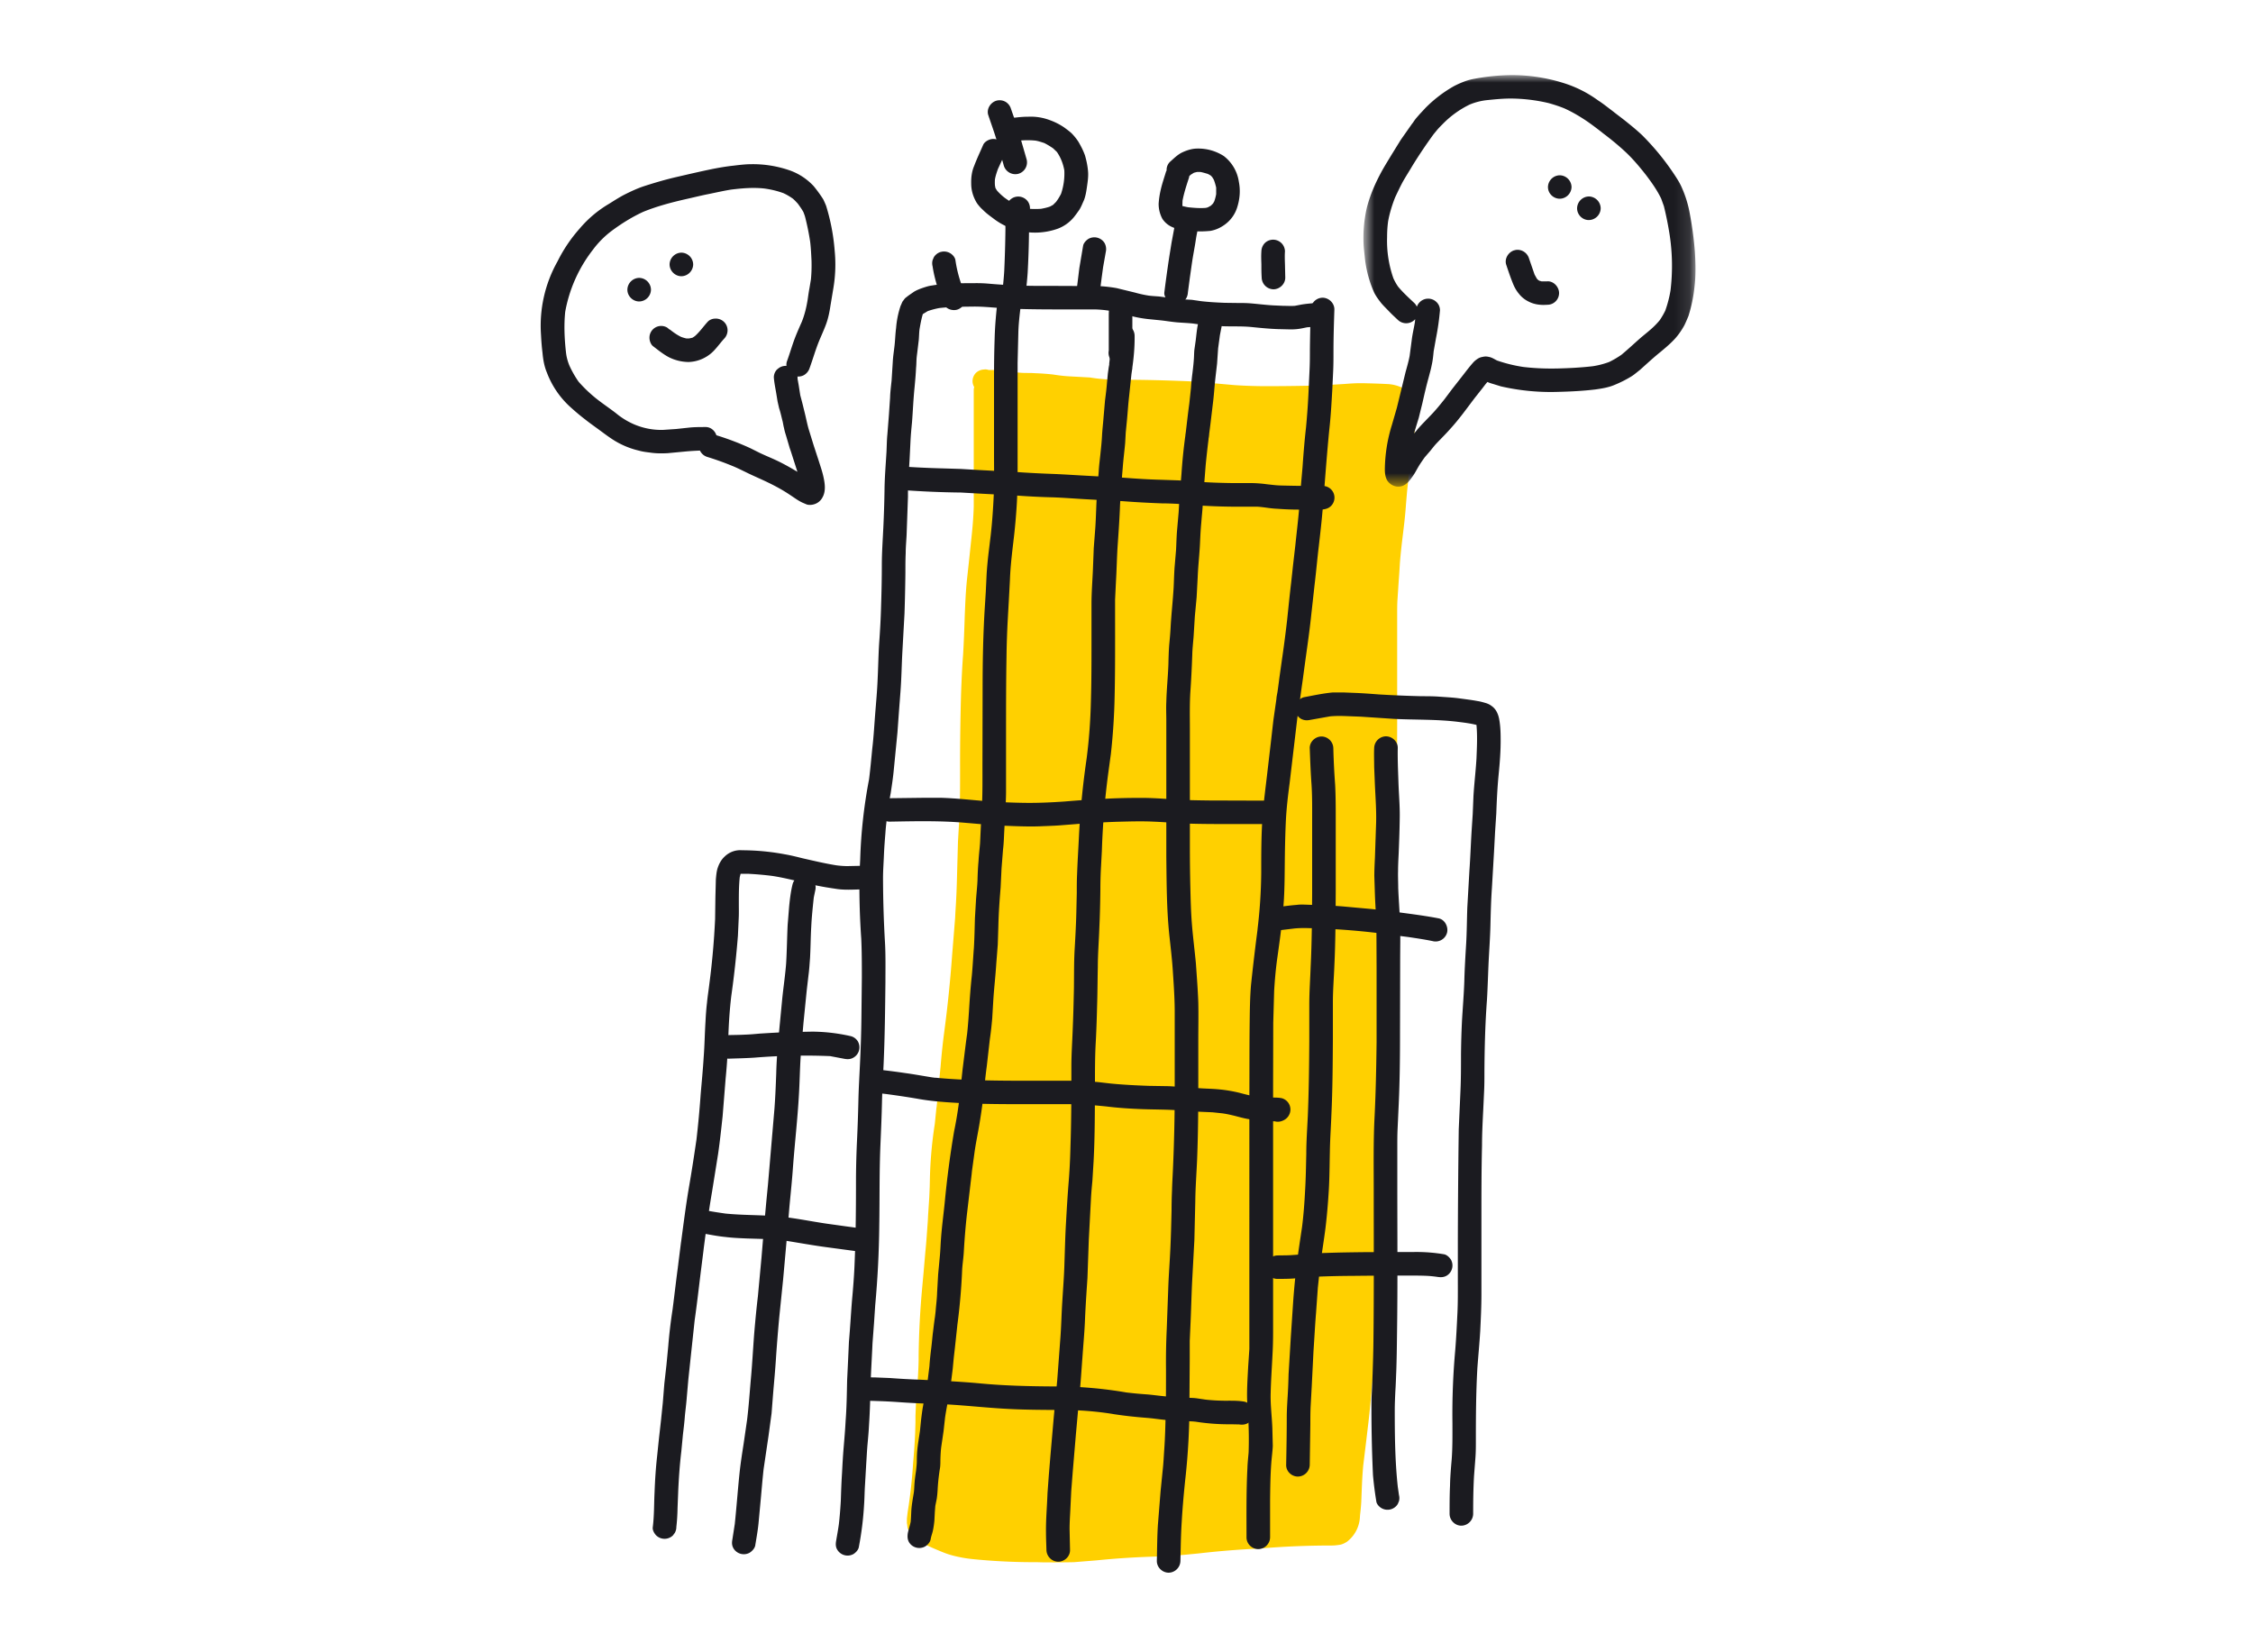
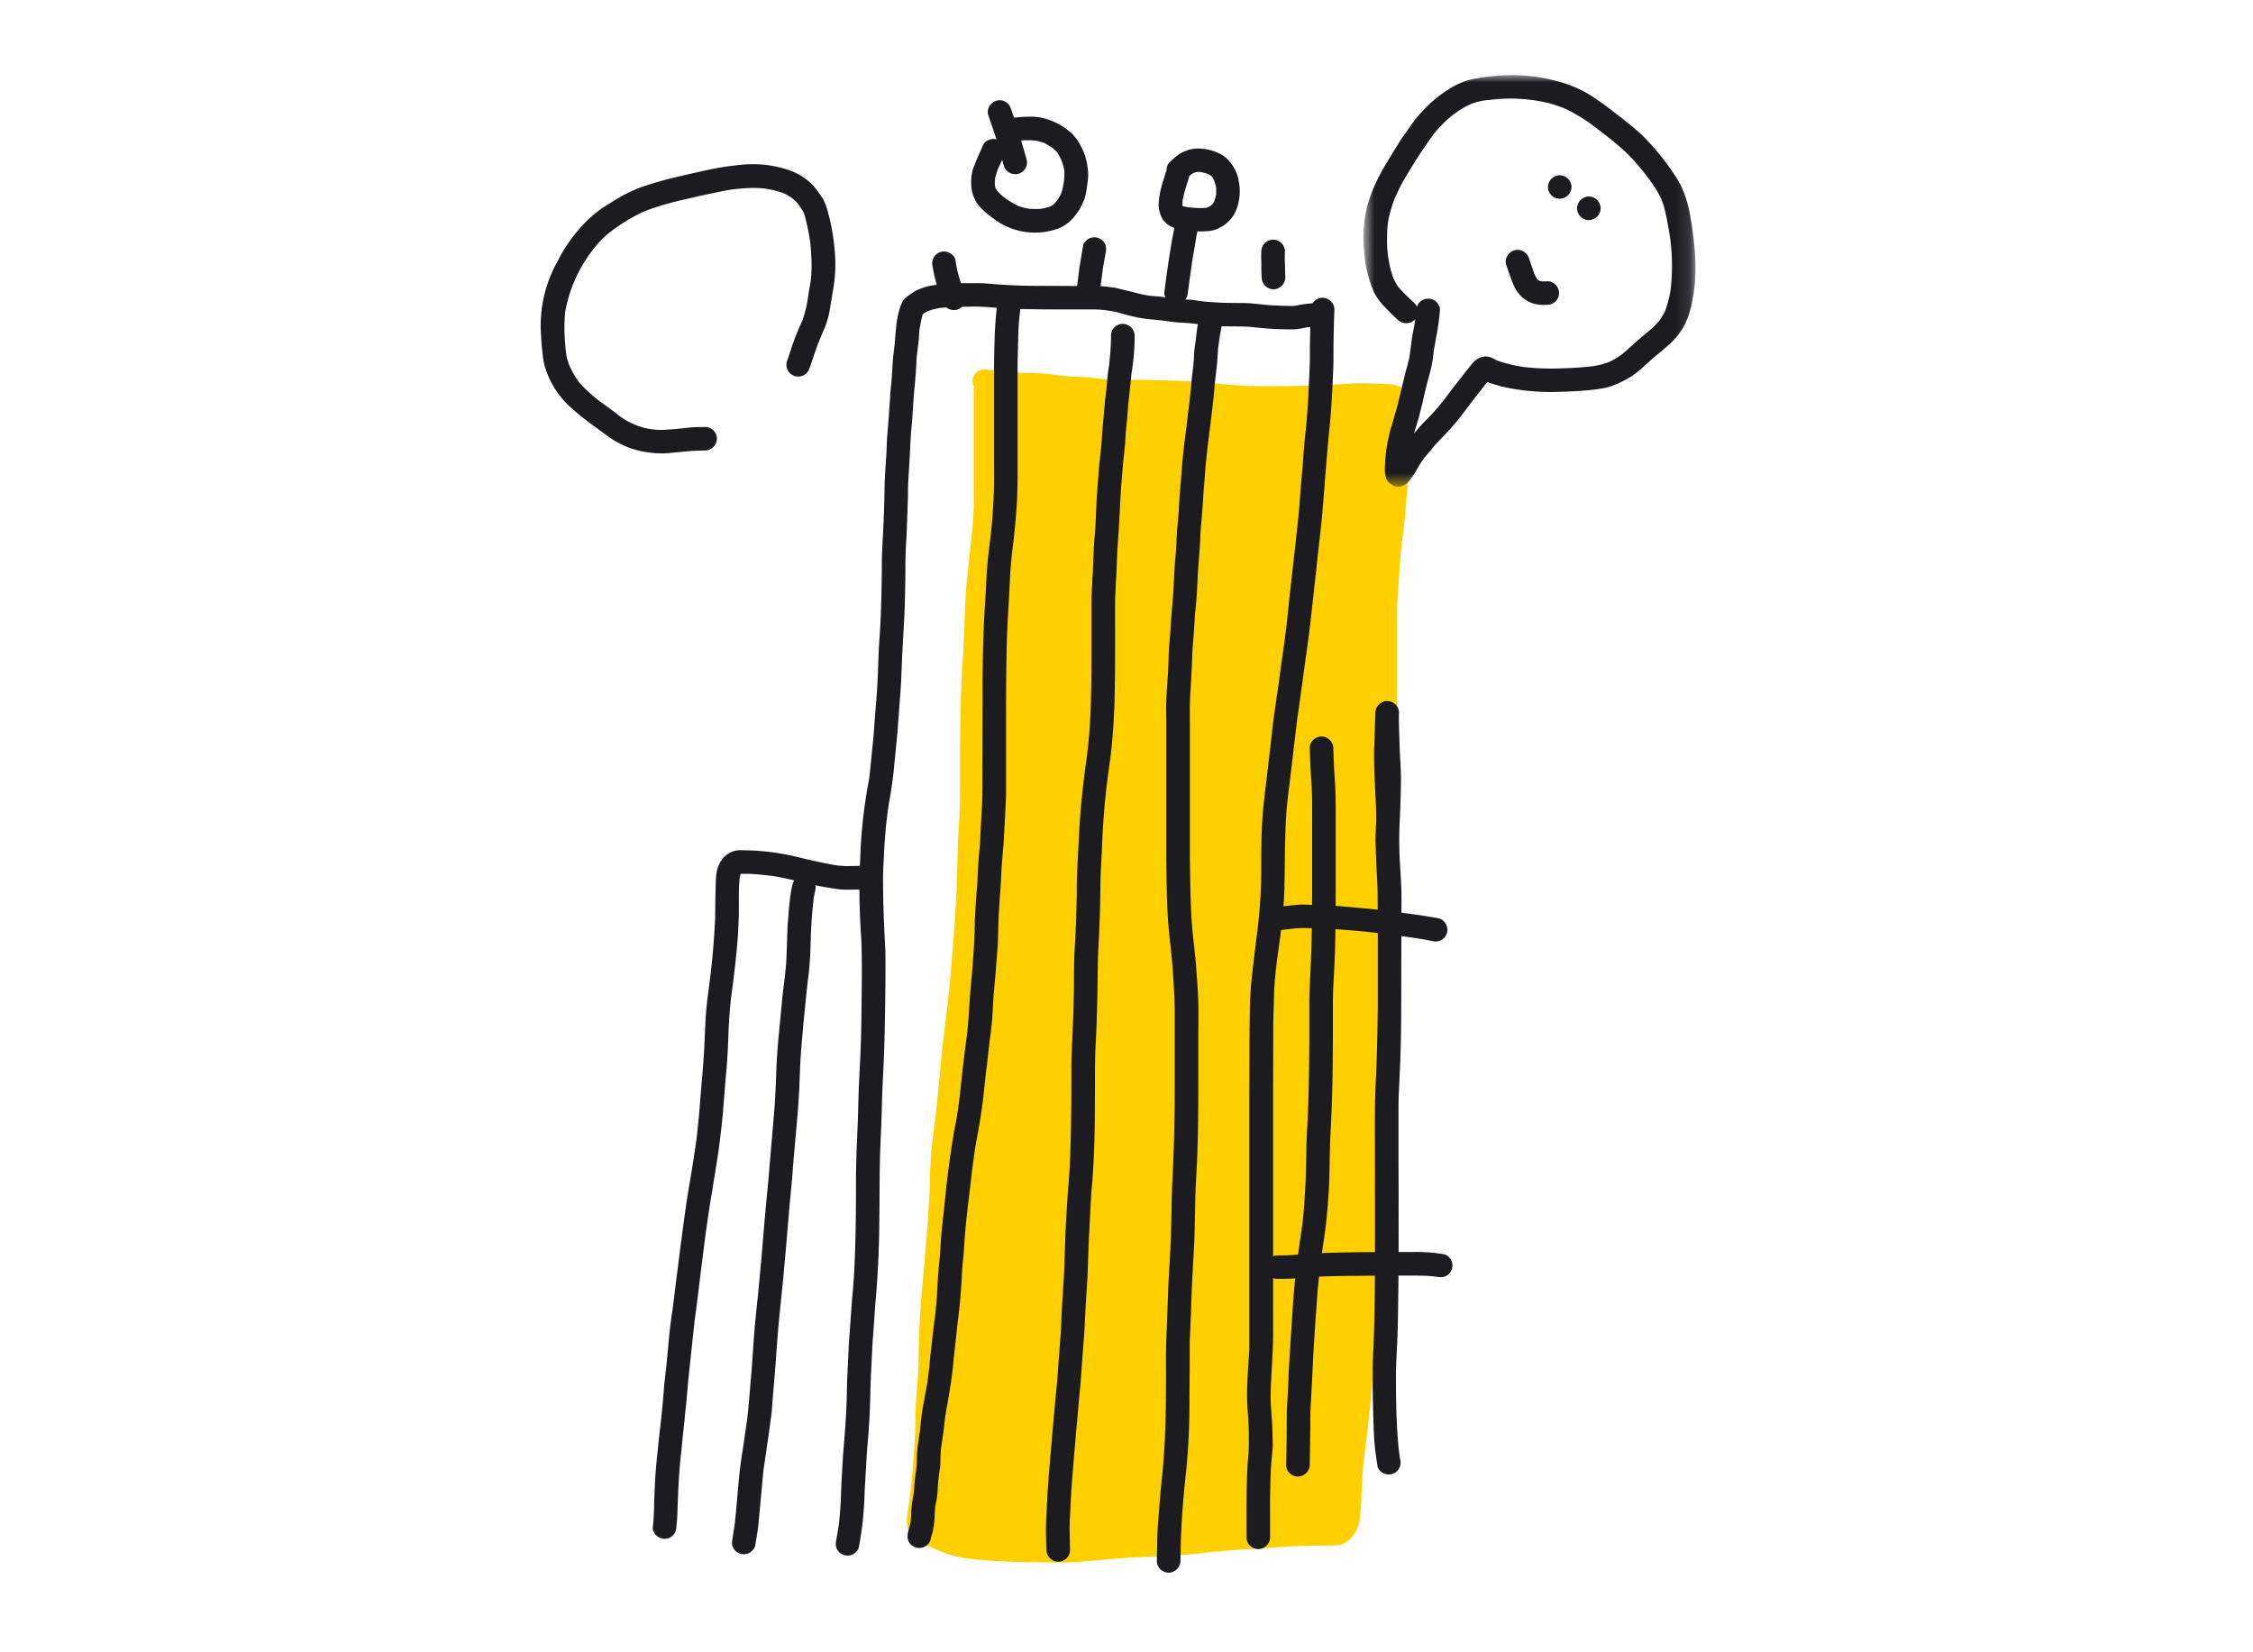
<svg xmlns="http://www.w3.org/2000/svg" width="150" height="110" fill="none">
  <mask id="a" mask-type="alpha" maskUnits="userSpaceOnUse" x="0" y="0" width="150" height="110">
    <path fill="#C4C4C4" d="M0 0h150v110H0z" />
  </mask>
  <g mask="url(#a)">
    <path fill-rule="evenodd" clip-rule="evenodd" d="M65.56 24.6a.82.82 0 0 0-.58.22.79.79 0 0 0-.23.55c0 .15.04.27.11.4a.76.76 0 0 0-.03.22V33.7c-.02.82-.1 1.63-.19 2.45l-.11 1.05-.15 1.38c-.09.86-.12 1.72-.15 2.45-.03.92-.06 1.74-.11 2.57-.07.93-.1 1.7-.13 2.44a161 161 0 0 0-.07 4.98v.53c0 .68 0 1.39-.02 2.08 0 .46-.03.93-.06 1.38l-.06 1.01-.07 2.55a51.5 51.5 0 0 1-.1 2.14l-.02.4-.12 1.5-.08.98a85.8 85.8 0 0 1-.52 5.08 43.9 43.9 0 0 0-.25 2.37l-.08.79-.18 1.85-.02.12-.1 1-.05.33a27.99 27.99 0 0 0-.28 3.36l-.01.48-.03.73-.08 1.22-.02.4c-.05.66-.09 1.34-.16 2.01l-.12 1.38-.1 1.1a57.52 57.52 0 0 0-.23 4.5v.27a28.97 28.97 0 0 1-.16 2.45l-.05 1.23v.43l-.02.7a42.96 42.96 0 0 1-.14 2.05 34.23 34.23 0 0 1-.29 2.78l-.07.45-.05.43v.3l.02.1.01.1c.01.12.05.23.1.33.2.42.58.65.98.84.4.2.82.38 1.24.55.36.15.74.26 1.15.34.45.1.91.14 1.35.18a40.81 40.81 0 0 0 3.8.16l.36.01a63.42 63.42 0 0 0 2.11-.01l1.5-.12a53.9 53.9 0 0 1 3.52-.24c.94-.03 1.74-.07 2.54-.15l.72-.07a58.78 58.78 0 0 1 4.12-.33c1.5-.13 3.08-.2 4.8-.2.16 0 .3-.02.45-.04.18-.02.36-.1.54-.22a2.2 2.2 0 0 0 .85-1.63l.01-.15a12.68 12.68 0 0 0 .08-.86l.03-.76c.02-.55.05-1.11.1-1.66l.2-1.64.11-.93c.1-.78.17-1.58.24-2.35v-.03a69.9 69.9 0 0 0 .32-8.89V82c0-.66 0-1.35.03-2.02l.1-2.68c.02-.63.07-1.27.11-1.9l.05-.65.08-1.46.05-1.04.07-.97a60.16 60.16 0 0 0 .13-2.43l.06-1.5a113.18 113.18 0 0 0 .24-6.83l.01-.79.07-1.4.06-1.08c.02-.5.06-1 .1-1.48l.08-1.06c.05-.86.1-1.72.11-2.54.03-1.38.04-2.78.04-4.14v-.76-6.42c0-.3 0-.61.02-.92l.04-.6.04-.61a56.15 56.15 0 0 0 .08-1.2c.05-.67.13-1.35.21-2l.05-.42a29.4 29.4 0 0 0 .15-1.56l.07-.83.07-.65.2-1.92.15-.92.02-.12.09-.56.02-.14c.03-.2.06-.4.06-.6 0-.3-.04-.58-.11-.89a2.66 2.66 0 0 0-.2-.5 1.4 1.4 0 0 0-.63-.6 2.61 2.61 0 0 0-.92-.24 54.13 54.13 0 0 0-1.77-.06h-.08c-.33 0-.65.02-1.03.05-.8.05-1.63.1-2.45.12a146.88 146.88 0 0 1-2.72.03c-.7 0-1.4-.02-2.17-.07l-1.35-.12-1.13-.11a111.6 111.6 0 0 0-4.71-.13h-.51a11.41 11.41 0 0 1-1.95-.15l-1.27-.07a9.34 9.34 0 0 1-.86-.08l-.34-.05a15.6 15.6 0 0 0-1.06-.08l-.4-.02H68.28a5.53 5.53 0 0 1-.6-.04 23.8 23.8 0 0 0-1.53-.16h-.33a.78.78 0 0 0-.27-.04z" fill="#FFD000" />
    <path fill-rule="evenodd" clip-rule="evenodd" d="M77.13 21.3l.11.01-.11-.01zm-12.6-2.45c-.83.01-1.68.02-2.5.16-.17.02-.33.07-.49.12-.24.08-.49.17-.7.3-.15.11-.3.2-.45.32l-.09.07c-.08.06-.13.16-.2.24-.05.08-.1.23-.14.3a6.13 6.13 0 0 0-.3 1.48c-.05.38-.06.76-.1 1.14-.04.37-.1.73-.12 1.1l-.08 1.26c-.04.38-.09.76-.1 1.14l-.08 1.17-.1 1.27c-.04.4-.04.79-.06 1.18-.05.84-.12 1.67-.13 2.5a76.6 76.6 0 0 1-.08 2.53c-.04.84-.1 1.67-.1 2.5 0 .91-.02 1.82-.05 2.73-.02.83-.07 1.67-.13 2.5-.05.8-.06 1.59-.1 2.38-.03.76-.1 1.5-.16 2.26-.06.76-.1 1.52-.19 2.28-.07.7-.13 1.4-.22 2.1a33.51 33.51 0 0 0-.59 5.34c-.02.42-.05.83-.05 1.24a50.19 50.19 0 0 0 .12 4.03c.04.86.04 1.73.04 2.6l-.03 2.75c-.01.9-.04 1.79-.08 2.68-.04.92-.1 1.85-.12 2.77-.02.87-.05 1.74-.09 2.6a58.8 58.8 0 0 0-.07 2.58c0 1.85-.01 3.7-.09 5.56-.03.86-.1 1.73-.18 2.59-.07.9-.12 1.8-.2 2.71l-.06 1.32-.06 1.24c-.02.9-.03 1.8-.1 2.7-.03.58-.08 1.17-.13 1.76-.05.58-.08 1.15-.11 1.73-.04.6-.06 1.22-.08 1.82-.03.53-.07 1.05-.13 1.57-.05.37-.12.74-.18 1.1-.04.22-.04.42.08.61a.8.8 0 0 0 1.07.28c.16-.1.33-.28.36-.47a21.44 21.44 0 0 0 .35-2.83c.03-.43.03-.86.06-1.3l.08-1.38c.03-.45.05-.9.09-1.34.04-.44.08-.88.1-1.32.06-.88.08-1.75.1-2.63.03-.92.09-1.85.13-2.77l.1-1.33.08-1.2a65 65 0 0 0 .27-5.33c.03-1.8 0-3.6.08-5.4.04-.93.08-1.85.1-2.77.02-.86.07-1.71.11-2.57.08-1.8.1-3.61.12-5.42 0-.89.02-1.78-.03-2.66a76.84 76.84 0 0 1-.13-4.28c0-.5.04-1.02.06-1.52.02-.5.06-1 .1-1.5.03-.48.1-.94.15-1.41.06-.4.12-.82.2-1.22.07-.46.14-.92.19-1.39l.26-2.65.1-1.39.1-1.31c.07-.9.08-1.8.13-2.7l.14-2.53c.03-.9.05-1.81.06-2.72 0-.43 0-.87.02-1.3 0-.4.04-.8.06-1.21l.09-2.52c0-.4 0-.82.03-1.23l.08-1.29.06-1.22c.02-.41.06-.82.1-1.24.06-.77.09-1.55.17-2.32.04-.43.08-.86.1-1.3.02-.18.02-.37.03-.56.01-.19.04-.37.06-.55l.09-.75c.02-.23.02-.47.05-.71.06-.34.12-.68.22-1.01l.33-.2a5.56 5.56 0 0 1 .75-.2c.77-.09 1.56-.09 2.34-.1.82 0 1.62.11 2.43.14 1.3.05 2.61.05 3.91.05h1.73a7.46 7.46 0 0 1 1.5.2c.3.09.62.18.94.25.34.09.7.15 1.05.19l.9.09c.35.04.7.1 1.05.13.36.03.71.04 1.07.08.68.1 1.35.16 2.04.18.6.02 1.22-.01 1.83.05.6.06 1.18.12 1.78.14l.84.02c.26 0 .5-.02.75-.07l.34-.07c.25-.02.5-.03.74-.07a.79.79 0 0 0 .19-1.43.8.8 0 0 0-.55-.1 8.9 8.9 0 0 0-.72.08l-.47.09c-.26.02-.52 0-.78 0l-.67-.03c-.53-.03-1.05-.1-1.57-.14-.29-.02-.58-.02-.87-.02l-.77-.01c-.53-.02-1.06-.05-1.58-.11l-.62-.09-.54-.03c-.3-.02-.59-.05-.88-.09l-.74-.1c-.24-.02-.48-.03-.71-.06a7.6 7.6 0 0 1-.91-.2l-1.23-.3a9.52 9.52 0 0 0-1.34-.14h-1.17l-2.33-.01a37.33 37.33 0 0 1-3.73-.15 9.35 9.35 0 0 0-.83-.03h-.4z" fill="#1B1B20" />
    <path fill-rule="evenodd" clip-rule="evenodd" d="M87.27 20.62c-.03.88-.05 1.77-.06 2.66 0 .42 0 .85-.02 1.28l-.06 1.3a49 49 0 0 1-.18 2.62c-.1.87-.17 1.75-.23 2.62l-.11 1.25-.1 1.31c-.07.89-.18 1.77-.27 2.65l-.15 1.3-.13 1.2c-.1.83-.18 1.66-.27 2.5a85.97 85.97 0 0 1-.36 2.74l-.19 1.35.03-.2-.08.6-.04.28-.03.16v.01a1.9 1.9 0 0 0-.04.28v.01l-.2 1.4-.15 1.32-.28 2.4c-.1.85-.21 1.69-.28 2.54-.1 1.3-.1 2.6-.1 3.91a33.5 33.5 0 0 1-.26 3.86l.03-.2a147.65 147.65 0 0 0-.45 3.8c-.07.84-.08 1.69-.09 2.54-.02 1.69-.01 3.38-.02 5.08V89.8l-.08 1.2c-.04.8-.1 1.61-.06 2.42.01.36.05.72.07 1.08a26.02 26.02 0 0 1 .02 2.2c-.03.35-.07.7-.08 1.05-.08 1.53-.06 3.07-.06 4.6 0 .43.36.78.79.78a.8.8 0 0 0 .78-.78v-2.52c.01-.81.02-1.63.08-2.44.03-.38.08-.75.1-1.12l-.03-1.2c-.03-.79-.14-1.58-.11-2.38.02-.83.08-1.66.12-2.5.05-.83.04-1.67.04-2.5v-5.1-10.22l.01-4.27.06-2.13c.04-.68.1-1.37.19-2.05a153.12 153.12 0 0 0 .19-1.38c.12-.89.21-1.77.27-2.66.05-.88.05-1.76.06-2.63.01-.87.03-1.74.07-2.6.04-.84.14-1.68.25-2.51l.51-4.32.13-.87.02-.18a.78.78 0 0 0 .03-.19l.07-.52.16-1.13-.03.2.15-1.1c.12-.88.25-1.76.35-2.64l.28-2.53c.1-.82.17-1.65.27-2.47.1-.87.2-1.73.27-2.6.14-1.72.26-3.45.43-5.17.1-.89.15-1.77.2-2.66l.06-1.27c.02-.43.02-.87.02-1.3 0-.93.03-1.86.06-2.78.01-.43-.37-.79-.79-.79a.8.8 0 0 0-.78.79zM64.41 68.61l-.02.18.02-.18zm2.24-49.17a.83.83 0 0 0-.23.55c-.1.86-.18 1.72-.2 2.58-.03.86-.04 1.73-.04 2.6v5.22c0 .86.02 1.73-.02 2.6-.04.88-.1 1.76-.2 2.64l-.15 1.24c-.05.43-.09.87-.12 1.3l-.06 1.25-.08 1.28c-.1 1.72-.13 3.43-.13 5.15l-.01 5.1c0 .88.01 1.76-.03 2.64l-.07 1.27-.06 1.28c-.03.39-.08.78-.1 1.17-.04.44-.06.87-.07 1.31-.02.43-.07.86-.1 1.3l-.07 1.2c-.02.66-.03 1.32-.07 1.98-.05.63-.08 1.25-.14 1.88-.07.64-.12 1.28-.16 1.91-.04.65-.08 1.29-.15 1.93-.11.78-.2 1.57-.3 2.35-.09.8-.16 1.6-.27 2.41-.08.59-.18 1.17-.3 1.75a64.52 64.52 0 0 0-.61 4.6c-.08.84-.2 1.68-.26 2.52-.03.4-.04.8-.08 1.21l-.11 1.17-.07 1.23c-.01.42-.07.83-.1 1.25l-.04.35c-.06.38-.1.77-.15 1.15-.04.37-.07.74-.12 1.1-.04.35-.08.7-.1 1.04l-.15 1.21.03-.2-.3 1.61c-.06.33-.1.66-.14.99l-.07.7c-.06.43-.14.86-.18 1.29-.02.23-.03.47-.03.7 0 .23-.03.44-.05.66-.04.26-.08.53-.1.8-.02.22-.02.44-.05.66-.06.37-.13.74-.16 1.11-.02.28-.02.56-.05.84-.05.25-.14.5-.19.75-.03.21-.03.4.08.6a.8.8 0 0 0 1.08.28c.16-.1.32-.27.36-.47.03-.2.11-.39.15-.58.05-.23.08-.45.1-.68l.03-.57.03-.39.1-.5c.03-.22.05-.44.06-.67a13.23 13.23 0 0 1 .16-1.4c.02-.18.02-.35.02-.52.01-.29.02-.58.06-.87l.15-1.02.1-.9c.07-.49.17-.97.25-1.45l.15-.93.11-.87.07-.74.08-.7.16-1.49a40.45 40.45 0 0 0 .32-3.72c.03-.4.09-.78.11-1.17.05-.87.12-1.73.22-2.59l.3-2.55.02-.2.17-1.24c.08-.58.2-1.15.3-1.73.12-.7.22-1.39.3-2.08.07-.65.13-1.31.22-1.96l.2-1.76c.07-.47.12-.94.16-1.4l.07-1.18c.05-.82.15-1.65.2-2.47l.1-1.27.04-1.28c.02-.84.08-1.68.15-2.52l.06-1.26.1-1.27c.05-.4.06-.8.08-1.2l.07-1.29c.02-.45.05-.9.05-1.37v-3.88c0-1.68 0-3.35.03-5.03.01-.88.04-1.75.09-2.63l.07-1.24.07-1.32c.03-.85.13-1.7.23-2.54a41 41 0 0 0 .23-2.56c.05-.88.05-1.75.05-2.63v-2.64-4.06l.05-2.04c.02-.71.12-1.42.2-2.13.01-.2-.1-.42-.24-.55a.79.79 0 0 0-1.11 0zM73.97 22.34c0 .65-.05 1.3-.13 1.94l.01-.08v.08l-.03.15-.06.43-.06.63c-.03.4-.08.78-.13 1.17l-.1 1.16c-.03.4-.08.8-.1 1.2-.02.39-.06.76-.1 1.14-.04.41-.1.83-.12 1.24l-.1 1.29c-.07.83-.07 1.66-.13 2.5l-.1 1.3-.05 1.3c-.03.8-.1 1.61-.1 2.42v2.54c0 1.33 0 2.65-.04 3.97-.03 1.26-.12 2.5-.28 3.75a55.06 55.06 0 0 0-.51 5.09c-.04.88-.1 1.77-.13 2.65-.02.41-.02.82-.02 1.23l-.03 1.31c-.02.87-.07 1.73-.12 2.59-.04.82-.03 1.64-.04 2.46-.02.9-.04 1.8-.08 2.71-.03.83-.09 1.66-.09 2.5 0 1.77 0 3.53-.06 5.3-.02.84-.06 1.67-.13 2.5-.07.88-.12 1.75-.17 2.63-.05.86-.07 1.73-.1 2.6-.02.85-.09 1.7-.14 2.55-.06.87-.07 1.73-.14 2.59l-.2 2.68-.12 1.27-.12 1.3-.22 2.54-.1 1.22-.09 1.23c-.03.86-.11 1.72-.1 2.58 0 .4.02.8.03 1.19a.8.8 0 0 0 .78.78c.42 0 .8-.35.79-.78l-.03-1.4c0-.43.03-.85.05-1.26l.06-1.25.1-1.29.21-2.49.12-1.33.1-1.16c.1-.9.15-1.8.22-2.7.06-.86.14-1.7.17-2.55.04-.9.1-1.79.16-2.68l.09-2.55.14-2.65c.02-.43.06-.85.1-1.28l.08-1.31c.09-1.7.08-3.4.09-5.1 0-.86 0-1.71.04-2.57.05-.87.08-1.73.1-2.6.03-.88.03-1.76.05-2.64 0-.86.07-1.71.1-2.57.04-.86.06-1.71.07-2.57 0-.43.01-.87.03-1.3l.07-1.3a51.83 51.83 0 0 1 .42-5.13l.18-1.32a42.3 42.3 0 0 0 .25-3.86c.04-1.73.03-3.46.03-5.19v-1.22l.06-1.24c.05-.83.06-1.66.12-2.49.06-.86.12-1.72.15-2.59l.08-1.27.1-1.2c.04-.54.11-1.08.16-1.62l.04-.72.08-.81c.05-.52.08-1.04.14-1.56l.16-1.52.04-.27a.8.8 0 0 0 .02-.17l.01-.08-.01.08c.1-.7.16-1.41.15-2.12a.8.8 0 0 0-.79-.78c-.42 0-.79.35-.78.78zM80.43 29.42v0zm-1.48-.63l-.01.04v-.04zm.84-7.35c-.1.4-.13.8-.18 1.21l-.09.63c-.02.18-.02.37-.03.55-.02.34-.06.68-.1 1.01a16 16 0 0 0-.1 1.01l-.11 1.03c-.09.65-.16 1.3-.24 1.96a.75.75 0 0 0-.02.15 35.72 35.72 0 0 0-.26 2.56l-.11 1.3c-.04.42-.05.85-.08 1.27l-.11 1.26c-.03.4-.04.81-.06 1.22l-.1 1.18c-.03.43-.04.87-.06 1.3-.05.88-.15 1.75-.2 2.62-.02.43-.06.85-.1 1.27-.03.42-.04.83-.05 1.25-.03.84-.12 1.68-.14 2.52-.02.4 0 .8 0 1.2v9.09c.02 1.74.02 3.49.2 5.22.09.83.19 1.65.24 2.48.06.9.12 1.79.12 2.68v5.15a116.6 116.6 0 0 1-.12 5.33c-.02.45-.05.91-.06 1.37-.02.44-.03.89-.03 1.33-.02.85-.04 1.7-.08 2.54-.04.88-.11 1.75-.14 2.63l-.1 2.7a46.77 46.77 0 0 0-.05 2.75c0 .93 0 1.87-.02 2.81-.02.84-.04 1.7-.1 2.53-.03.44-.05.88-.1 1.32l-.14 1.4-.18 2.25c-.05.8-.05 1.6-.07 2.4 0 .43.37.78.79.78a.8.8 0 0 0 .78-.78c.02-.89.03-1.77.09-2.66.05-.88.13-1.77.22-2.65a45.3 45.3 0 0 0 .29-5.33l.02-2.79v-1.21l.06-1.34c.04-.93.06-1.87.11-2.8l.14-2.6.06-2.55c.01-.93.08-1.85.12-2.77.07-1.73.08-3.46.08-5.19v-2.74c0-.85.02-1.7 0-2.56-.03-.86-.1-1.73-.16-2.6-.08-.85-.19-1.7-.26-2.55-.07-.85-.09-1.71-.11-2.57-.02-.87-.03-1.75-.03-2.62v-7.82c0-.83-.02-1.65.03-2.48.06-.84.1-1.68.13-2.53.01-.4.06-.81.09-1.22l.08-1.3.12-1.29.07-1.32c.03-.8.13-1.6.16-2.4.02-.42.04-.83.08-1.23.03-.42.08-.84.1-1.26.03-.43.05-.86.09-1.28l.1-1.28a62.8 62.8 0 0 1 .19-1.72v-.03l.01-.07c.03-.13.03-.27.05-.4l.06-.46.19-1.59c.06-.51.09-1.03.15-1.55l.11-.95.07-1.02.12-.88.09-.46a.8.8 0 0 0-.75-.99c-.35 0-.69.23-.77.58z" fill="#1B1B20" />
-     <path fill-rule="evenodd" clip-rule="evenodd" d="M74.31 19.6a.84.84 0 0 0-.36.47c-.12.32-.13.66-.13 1v2.27a.8.8 0 1 0 1.57 0v-1.38-.67-.56l.08-.24c.07-.19.02-.44-.08-.6a.8.8 0 0 0-1.08-.29zM59.24 31.84c0 .2.08.4.23.55.15.15.34.22.56.23a61.7 61.7 0 0 0 3.95.17l1.24.07 2.47.13c.81.06 1.62.1 2.43.12.81.03 1.62.1 2.43.14.8.05 1.6.07 2.4.13.8.06 1.6.1 2.4.13.39 0 .78.02 1.17.04l1.15.09a41.58 41.58 0 0 0 3.33.09h.59c.17 0 .35.02.52.04.3.04.62.09.93.1a19.26 19.26 0 0 0 2 .05h1.02c.22-.03.4-.08.56-.24a.78.78 0 0 0-.56-1.33c-.3.03-.62 0-.93 0a79.4 79.4 0 0 1-1.9-.03c-.3-.01-.58-.05-.87-.08a8.52 8.52 0 0 0-1.04-.08h-1.29c-.8-.01-1.61-.04-2.42-.1l-1.14-.08-1.2-.04c-.79-.02-1.58-.07-2.36-.13-.8-.06-1.62-.08-2.42-.13-.81-.04-1.62-.1-2.43-.13s-1.63-.07-2.44-.13l-2.47-.13-1.17-.07-1.3-.04a62.02 62.02 0 0 1-2.7-.13c-.4 0-.74.4-.74.79zM59.24 53.14a.8.8 0 0 0-.78.78c0 .42.36.79.78.78 1.7-.03 3.38-.07 5.06.08.84.07 1.67.15 2.51.19.8.03 1.62.07 2.43.04.43-.02.86-.03 1.28-.06l1.27-.1c.84-.06 1.68-.11 2.52-.14.83-.02 1.66-.05 2.48-.01.78.03 1.55.1 2.32.13.95.03 1.91.03 2.87.03H84.37c.13 0 .3.01.42-.03a.8.8 0 0 0 .55-.55.78.78 0 0 0 0-.41c-.05-.18-.18-.4-.36-.47-.09-.04-.17-.08-.26-.1a.74.74 0 0 0-.41 0h-.74l-3.12-.01c-.76-.01-1.52-.02-2.27-.07-.79-.05-1.57-.11-2.35-.1-.82 0-1.65.02-2.46.07-.84.04-1.67.1-2.5.17-.86.06-1.73.1-2.6.09a43.6 43.6 0 0 1-2.43-.1c-1.08-.08-2.16-.21-3.25-.24h-.93l-2.42.03zM62.2 71.74l.06.01h-.06zm-4.58-.33a.78.78 0 0 0 0 1.1c.16.16.34.21.55.23l.8.09c.75.1 1.5.21 2.24.34.87.15 1.75.21 2.63.26 1.62.08 3.24.08 4.86.08h2.55c.8 0 1.6.07 2.4.15.8.1 1.6.15 2.4.18.82.03 1.63.02 2.44.08.51.04 1.03.08 1.54.1l.7.03.66.07c.28.04.55.1.83.17.31.08.62.17.95.22a15.91 15.91 0 0 0 1.7.14c.22.06.42.02.61-.08a.79.79 0 0 0 .32-.3.78.78 0 0 0-.47-1.16c-.3-.06-.61-.03-.92-.05-.27-.01-.55-.03-.82-.06-.35-.06-.7-.15-1.04-.24a9.26 9.26 0 0 0-1.33-.23c-.39-.04-.77-.05-1.16-.07l-1.22-.08c-.36-.02-.74-.06-1.1-.07l-1.25-.02c-.83-.03-1.66-.07-2.49-.15-.4-.04-.81-.1-1.22-.13l-1.14-.06h-2.55c-1.62 0-3.24 0-4.86-.07-.71-.03-1.43-.08-2.14-.15-.58-.09-1.16-.2-1.74-.28a49.49 49.49 0 0 0-2.22-.28c-.19 0-.39.11-.51.24zM56.45 92.45c0 .44.36.77.79.79.84.02 1.68.04 2.52.1.82.06 1.65.1 2.47.12 1.66.05 3.3.26 4.96.34 1.15.06 2.3.06 3.47.07a21.04 21.04 0 0 1 3.53.28l-.21-.03c.52.08 1.04.15 1.56.2.45.05.9.07 1.36.13.47.06.93.11 1.4.14.44.03.88.01 1.32.06a14.2 14.2 0 0 0 2.16.17h.25l.47.01c.2.03.38.02.57-.08a.79.79 0 0 0-.19-1.43c-.36-.07-.74-.07-1.1-.07a12.45 12.45 0 0 1-1.5-.07l-.61-.09c-.23-.03-.45-.03-.67-.03-.47-.02-.95-.05-1.42-.1-.45-.04-.9-.11-1.36-.14-.42-.03-.83-.07-1.24-.12a27.55 27.55 0 0 0-4.5-.4h-.38c-1.65-.01-3.3-.05-4.94-.21-.64-.06-1.28-.1-1.92-.14-.66-.05-1.32-.06-1.98-.1-.67-.02-1.34-.06-2.01-.11l-1-.04c-.34 0-.67-.02-1.01-.03h-.03a.79.79 0 0 0-.76.78zM67.4 13.19a.76.76 0 0 0-.36.47c-.06.3-.09.59-.1.89v.7a81.35 81.35 0 0 1-.08 2.8c-.03.49-.08.97-.14 1.46-.02.2.1.42.23.55a.79.79 0 0 0 1.12 0l.12-.16c.07-.12.1-.25.1-.4.05-.44.1-.9.13-1.35a59.34 59.34 0 0 0 .09-2.8c0-.4-.01-.8.02-1.19l.02-.09a.82.82 0 0 0-.08-.6.79.79 0 0 0-1.07-.28z" fill="#1B1B20" />
    <path fill-rule="evenodd" clip-rule="evenodd" d="M67.68 7.82l-.2.02a.79.79 0 0 0-.58.76c0 .2.08.4.23.55.13.13.36.25.55.23.42-.05.84-.06 1.25-.02.2.03.4.1.59.16.2.1.4.22.6.36l.25.24c.12.18.22.36.3.56.09.22.15.44.19.66a4.2 4.2 0 0 1-.22 1.57c-.1.19-.2.36-.33.53l-.2.2-.2.11c-.19.07-.38.11-.59.15a5.63 5.63 0 0 1-.8 0c-.24-.04-.47-.1-.7-.18a5.58 5.58 0 0 1-.94-.56 3.9 3.9 0 0 1-.5-.47l-.1-.16a1.7 1.7 0 0 1-.04-.2 3 3 0 0 1 0-.38c.04-.24.12-.47.2-.7l.38-.82c.1-.2.14-.39.08-.6a.79.79 0 0 0-.97-.55c-.18.05-.39.18-.47.36-.2.46-.42.92-.6 1.4-.16.37-.21.78-.2 1.18 0 .42.11.82.32 1.2.08.15.21.3.33.43l.22.21c.19.18.4.33.6.48a4.54 4.54 0 0 0 4.28.69 2.55 2.55 0 0 0 1.06-.74c.14-.17.27-.35.4-.54.12-.2.2-.41.3-.63.1-.26.15-.55.19-.83.05-.35.11-.72.08-1.08-.03-.36-.1-.7-.2-1.05-.11-.32-.27-.63-.44-.92-.13-.2-.29-.4-.46-.57-.15-.14-.32-.26-.48-.38A4.27 4.27 0 0 0 69.9 8a3.58 3.58 0 0 0-1.43-.23c-.27 0-.53.02-.8.05z" fill="#1B1B20" />
    <path fill-rule="evenodd" clip-rule="evenodd" d="M66.35 6.7c-.4.11-.69.56-.55.97.17.51.36 1.03.52 1.55l.51 1.8a.8.8 0 0 0 .97.55.79.79 0 0 0 .55-.96l-.52-1.8c-.15-.53-.34-1.04-.52-1.56a.81.81 0 0 0-.36-.47.8.8 0 0 0-.6-.08zM78.19 15.13L78 16.15l-.15.93c-.12.79-.23 1.58-.33 2.38-.03.2.1.42.23.55a.79.79 0 0 0 1.1 0c.05-.05.1-.1.13-.16.07-.12.1-.25.11-.4l.13-.98c.07-.47.13-.95.21-1.42l.12-.68c.05-.28.08-.55.14-.83a.81.81 0 0 0-.08-.6.79.79 0 0 0-.66-.38c-.35 0-.7.22-.77.57z" fill="#1B1B20" />
    <path fill-rule="evenodd" clip-rule="evenodd" d="M78.73 13.74l.06.04a.62.62 0 0 1-.06-.04zm.03 0l.09.03a1.07 1.07 0 0 1-.1-.04zm-.13-.11zm1.3-2.18c.16.03.32.08.49.13l.18.1.1.1c.05.08.1.15.13.23.06.16.1.31.14.48v.43c-.03.17-.07.33-.13.49l-.08.14-.14.14-.18.1c-.06.03-.12.04-.17.05-.39.03-.77 0-1.15-.04a3.24 3.24 0 0 1-.4-.09l.01-.35c.1-.52.26-1.01.42-1.5a.68.68 0 0 0 .03-.14l.1-.09.21-.13.2-.05h.23zm-1.27-1.28c-.17.09-.32.21-.46.33l-.3.27a.75.75 0 0 0-.23.58.8.8 0 0 0-.04.08c-.12.4-.26.8-.35 1.2a5.78 5.78 0 0 0-.14.93 2.09 2.09 0 0 0 .25 1.01 1.5 1.5 0 0 0 .66.55c.16.07.32.13.5.17a7.41 7.41 0 0 0 2.04.08c.34-.06.65-.2.93-.4a2.24 2.24 0 0 0 .86-1.2c.17-.55.21-1.11.1-1.67a2.64 2.64 0 0 0-1-1.71 3.14 3.14 0 0 0-1.73-.5h-.02c-.38 0-.74.12-1.07.28zM84.21 16.18a.83.83 0 0 0-.23.55c-.02.29-.01.57 0 .86 0 .3 0 .59.02.88a.8.8 0 0 0 .78.79c.42 0 .8-.36.79-.79l-.02-.88c-.01-.29-.02-.57 0-.86a.79.79 0 0 0-1.34-.55zM62.64 16.77a.8.8 0 0 0-.47.36l-.08.19a.8.8 0 0 0 0 .41c.06.4.15.78.26 1.16.12.4.26.79.4 1.18.06.2.17.36.36.47.18.1.4.13.6.08.4-.11.69-.56.55-.96-.13-.38-.27-.75-.38-1.12-.12-.4-.21-.8-.27-1.22-.03-.2-.2-.38-.36-.47a.8.8 0 0 0-.6-.08zM72.47 15.9c-.16.1-.33.28-.36.47l-.25 1.48-.21 1.71c-.03.2.1.42.23.55a.8.8 0 0 0 1.1 0l.13-.15c.07-.13.1-.26.1-.4l.13-1.02.1-.74.18-1.02a.84.84 0 0 0-.08-.6.8.8 0 0 0-1.07-.28zM50.05 10.93c-.41 0-.82.05-1.23.1-.47.05-.93.13-1.39.22-.78.16-1.55.34-2.33.52-.75.17-1.5.39-2.24.63-.42.14-.83.33-1.23.53-.38.19-.73.42-1.1.65a7.61 7.61 0 0 0-1.94 1.64 9.9 9.9 0 0 0-1.47 2.18 8.72 8.72 0 0 0-1.1 4.9c.02.4.05.8.1 1.2.04.45.12.9.29 1.3a5.9 5.9 0 0 0 1.5 2.24c.35.32.7.62 1.07.9.3.24.62.46.93.69.3.22.59.44.9.64a5.53 5.53 0 0 0 1.73.73c.24.07.5.1.74.13.4.06.78.06 1.17.04l1.16-.11a16.18 16.18 0 0 1 1.34-.07.8.8 0 0 0 .78-.78c0-.42-.35-.8-.78-.78-.33 0-.67 0-1 .03l-.93.1-.88.06a4.6 4.6 0 0 1-1.9-.36A4.95 4.95 0 0 1 41 27.5c-.39-.3-.79-.57-1.18-.87a9.25 9.25 0 0 1-1.3-1.22 6.7 6.7 0 0 1-.6-1.05 3.17 3.17 0 0 1-.24-.92c-.1-.89-.14-1.8-.05-2.68a9.44 9.44 0 0 1 1.85-4.14 6.15 6.15 0 0 1 1.27-1.27c.65-.48 1.34-.91 2.08-1.25.91-.37 1.86-.62 2.82-.84.5-.11 1.01-.24 1.52-.34.5-.1 1.01-.22 1.52-.3.74-.09 1.47-.15 2.2-.07.44.06.86.16 1.27.31.22.1.42.22.62.36.12.1.23.22.34.34.13.18.26.36.37.56.04.11.09.23.12.35a16.96 16.96 0 0 1 .33 1.63c.05.42.07.85.09 1.27.01.41 0 .82-.04 1.23l-.1.6c-.05.25-.08.5-.12.76-.08.5-.2 1-.39 1.47-.2.45-.4.9-.56 1.36-.15.43-.28.87-.44 1.3a.79.79 0 0 0 1.15.88.83.83 0 0 0 .37-.46c.22-.6.39-1.21.63-1.8.16-.39.34-.77.48-1.16.14-.39.22-.8.28-1.2l.2-1.2a9.46 9.46 0 0 0 .08-2.47A13.58 13.58 0 0 0 55 13.7a7.29 7.29 0 0 0-.19-.43 9.1 9.1 0 0 0-.63-.87 3.98 3.98 0 0 0-1.7-1.09 7.47 7.47 0 0 0-2.41-.38h-.02z" fill="#1B1B20" />
-     <path fill-rule="evenodd" clip-rule="evenodd" d="M51.75 24.58a.76.76 0 0 0-.23.55c.03.38.11.74.17 1.11l.08.49.1.44c.1.3.16.6.24.9.03.14.05.29.09.43.03.17.08.33.13.49l.25.85c.1.27.18.55.27.82l.24.75c-.4-.24-.82-.48-1.25-.69-.41-.2-.84-.37-1.26-.57l-.58-.29c-.27-.13-.54-.24-.8-.35l.1.04c-.59-.24-1.18-.45-1.79-.63a.8.8 0 0 0-.96.54.8.8 0 0 0 .54.96 18.9 18.9 0 0 1 1.84.67l-.19-.08c.32.13.62.28.93.43.32.16.64.3.97.45.66.3 1.32.63 1.93 1.04.28.18.55.39.85.53l.28.12c.14.05.33.04.47 0a.91.91 0 0 0 .58-.45c.25-.42.17-.95.07-1.4-.08-.36-.2-.7-.31-1.05l-.34-1.04-.33-1.07c-.11-.38-.18-.77-.28-1.16l-.13-.53-.15-.57-.1-.64-.08-.45v-.09a.82.82 0 0 0-.24-.55.79.79 0 0 0-1.1 0zM41.77 19.29c0 .42.36.78.79.78a.8.8 0 0 0 .78-.78.8.8 0 0 0-.78-.79.8.8 0 0 0-.79.79zM44.58 17.6c0 .43.36.79.79.79a.8.8 0 0 0 .78-.79.8.8 0 0 0-.78-.78.8.8 0 0 0-.79.78zM47.1 21.44c-.28.31-.52.66-.84.94l-.15.1a2.2 2.2 0 0 1-.23.05h-.19a2.58 2.58 0 0 1-.34-.1c-.27-.13-.51-.3-.75-.49h-.02l-.16-.13a.78.78 0 0 0-1.18.68c0 .18.08.43.23.55.34.26.68.54 1.06.74a3 3 0 0 0 1.31.32 2.44 2.44 0 0 0 1.76-.83c.21-.23.4-.49.61-.72a.81.81 0 0 0 .23-.56.78.78 0 0 0-.8-.78c-.2 0-.4.07-.54.23z" fill="#1B1B20" />
    <mask id="b" mask-type="alpha" maskUnits="userSpaceOnUse" x="90" y="5" width="23" height="28">
      <path fill-rule="evenodd" clip-rule="evenodd" d="M90.78 5h22.1v27.4h-22.1V5z" fill="#fff" />
    </mask>
    <g mask="url(#b)">
      <path fill-rule="evenodd" clip-rule="evenodd" d="M98.28 26.38l-.06.08.06-.08zm2.3-19.82a11.18 11.18 0 0 1 2.51.3c.36.1.7.21 1.05.35.47.21.92.47 1.35.75.41.27.8.57 1.2.88l-.02-.01c.56.42 1.1.86 1.61 1.34.47.45.89.95 1.29 1.46.38.5.76 1.03 1.03 1.6l.18.5a22.32 22.32 0 0 1 .39 1.96 13.73 13.73 0 0 1 .05 3.64 7.76 7.76 0 0 1-.35 1.35c-.11.23-.23.43-.37.64-.16.19-.33.37-.52.54-.22.2-.46.39-.69.58-.45.39-.88.8-1.34 1.18-.26.18-.53.34-.82.48a5.5 5.5 0 0 1-1.08.28c-.77.09-1.53.13-2.3.15-.79.02-1.56-.01-2.33-.1a9.86 9.86 0 0 1-1.75-.43c-.18-.09-.35-.21-.55-.24a.8.8 0 0 0-.41 0 .84.84 0 0 0-.29.1c-.13.08-.26.18-.36.3-.22.25-.42.51-.62.77l-.76.97-.51.68c-.28.35-.56.7-.87 1.02-.31.33-.64.65-.94 1-.07.1-.15.18-.22.26l.06-.2.26-.85.24-.97c.13-.57.26-1.15.42-1.72.07-.27.15-.54.2-.81.07-.3.1-.61.13-.92l.16-.9a16.88 16.88 0 0 0 .26-1.83.75.75 0 0 0-.23-.55.79.79 0 0 0-1.11 0c-.1.1-.16.2-.2.31a.73.73 0 0 0-.15-.23c-.38-.36-.77-.71-1.1-1.11a3.65 3.65 0 0 1-.31-.55 7.52 7.52 0 0 1-.42-2.73c0-.36.02-.72.07-1.08.1-.54.26-1.06.46-1.57.16-.34.32-.68.5-1.02.2-.36.43-.71.64-1.07a32.4 32.4 0 0 1 1.43-2.13l.19-.23c.12-.15.27-.3.41-.44a6.4 6.4 0 0 1 1.8-1.3 4.13 4.13 0 0 1 1.21-.3c.5-.05 1-.1 1.51-.1zm0-1.56a14.24 14.24 0 0 0-2.55.27c-.42.09-.83.26-1.22.46a8.62 8.62 0 0 0-1.9 1.45l-.4.43-.2.23a2.75 2.75 0 0 0-.22.3l-.1.13-.73 1.04-.63 1.02c-.21.35-.43.7-.63 1.06-.42.77-.78 1.58-1 2.44a9 9 0 0 0-.2 2.68l.06.57a7.64 7.64 0 0 0 .63 2.4c.13.26.3.48.47.7.17.2.36.38.54.57.18.19.38.37.57.55a.8.8 0 0 0 1.15-.05l-.02.2c-.06.37-.15.74-.2 1.11l-.15 1.14c-.07.36-.17.71-.27 1.07l-.28 1.15-.3 1.23-.33 1.14a10.33 10.33 0 0 0-.47 2.97c0 .24.03.5.15.71.2.33.6.5.96.4.36-.1.57-.42.77-.7.12-.17.21-.35.31-.52.14-.25.3-.47.46-.7l.38-.44c.13-.16.25-.32.39-.47.3-.32.62-.63.91-.96.6-.65 1.11-1.37 1.65-2.08l.53-.67c.1-.13.2-.27.32-.4.11.05.23.09.34.12l.55.17a14.8 14.8 0 0 0 3.75.37c.85-.02 1.69-.06 2.53-.16.43-.06.88-.13 1.28-.3a7.68 7.68 0 0 0 1.18-.6c.18-.12.35-.27.52-.4l.5-.45c.28-.25.56-.5.86-.74.3-.25.6-.5.86-.77.3-.3.54-.65.74-1.01.1-.2.18-.4.27-.61a9.73 9.73 0 0 0 .4-1.9c.1-.8.08-1.61.03-2.41a23.4 23.4 0 0 0-.33-2.48 7.44 7.44 0 0 0-.56-1.82c-.09-.2-.2-.39-.32-.58a16.82 16.82 0 0 0-2.32-2.88c-.3-.28-.6-.53-.91-.78-.34-.28-.7-.54-1.04-.81-.32-.24-.64-.5-.97-.71a7.86 7.86 0 0 0-2.19-1.12 11.46 11.46 0 0 0-3.58-.56h-.05z" fill="#1B1B20" />
    </g>
    <path fill-rule="evenodd" clip-rule="evenodd" d="M103.06 12.45c0 .43.36.78.79.78a.8.8 0 0 0 .78-.78.8.8 0 0 0-.78-.78.8.8 0 0 0-.79.78zM105 13.87c0 .42.35.78.78.78a.8.8 0 0 0 .79-.78.8.8 0 0 0-.79-.79.8.8 0 0 0-.78.79zM100.83 16.66c-.4.11-.68.56-.55.96.15.45.3.9.48 1.33.1.23.21.42.37.61.17.22.4.4.65.52.39.2.8.24 1.23.21a.78.78 0 0 0 .79-.78c0-.4-.36-.81-.79-.78h-.38l-.14-.04a1.44 1.44 0 0 1-.07-.04 1.5 1.5 0 0 1-.1-.1l-.15-.27-.37-1.07a.81.81 0 0 0-.76-.58c-.07 0-.14.01-.2.03zM48.68 66.38v0zm.7-8.26zm-.14-1.52a1.49 1.49 0 0 0-1 .43c-.24.22-.39.52-.48.82-.06.23-.08.47-.1.7l-.03 1.17-.02 1.46a50.62 50.62 0 0 1-.38 4.3c-.05.43-.12.85-.16 1.28-.05.42-.08.85-.1 1.27-.05.79-.06 1.57-.12 2.35-.05.82-.13 1.64-.2 2.46a66.7 66.7 0 0 1-.28 3.02c-.16 1.1-.33 2.2-.52 3.29-.2 1.19-.35 2.39-.51 3.58l.01-.1-.22 1.74c0-.07.02-.14.03-.2-.14 1-.25 2-.38 3a33.4 33.4 0 0 0-.29 2.46l-.12 1.25-.14 1.24-.1 1.25-.12 1.17-.14 1.24-.12 1.16c-.09.8-.14 1.59-.17 2.39-.04.78-.02 1.56-.12 2.34-.03.19.1.42.23.55a.8.8 0 0 0 1.11 0l.12-.16c.07-.12.11-.25.11-.4a13 13 0 0 0 .08-1.27l.05-1.25c.04-.83.1-1.67.2-2.5l.11-1.15c.05-.41.1-.83.13-1.25.04-.39.09-.77.12-1.16l.11-1.26.21-1.97.21-1.96c.15-1.05.27-2.1.4-3.16l-.01.08.22-1.74-.03.21.2-1.52c.12-.81.24-1.63.38-2.44l.4-2.5c.12-.83.21-1.67.3-2.5l.2-2.5c.09-.92.15-1.84.18-2.77.03-.92.09-1.84.2-2.76a66.28 66.28 0 0 0 .44-4l.05-1.1c.02-.35.01-.7.01-1.06 0-.57 0-1.15.06-1.73l.05-.2.01-.03h.46a21.32 21.32 0 0 1 1.62.14c.94.14 1.85.4 2.78.6.53.12 1.06.2 1.6.28.53.07 1.08.03 1.62.02a.8.8 0 0 0 .79-.79c0-.41-.36-.8-.8-.78l-.96.02c-.24 0-.48-.02-.72-.05-.76-.12-1.51-.3-2.26-.47-.4-.1-.8-.2-1.21-.27a15.64 15.64 0 0 0-2.46-.26l-.51-.01h-.02z" fill="#1B1B20" />
    <path fill-rule="evenodd" clip-rule="evenodd" d="M52.77 58.86c-.12.48-.18.98-.23 1.48l-.1 1.24c-.04.85-.05 1.7-.1 2.55-.06.79-.18 1.57-.26 2.36l-.25 2.6c-.07.79-.13 1.58-.15 2.37-.03.79-.06 1.58-.12 2.37l-.43 5.03-.11 1.13-.12 1.32-.2 2.4-.24 2.58c-.1.84-.18 1.69-.25 2.53-.07.93-.12 1.85-.2 2.77-.09.98-.15 1.95-.27 2.93l-.23 1.59c-.1.64-.2 1.28-.27 1.93-.12 1.14-.2 2.28-.32 3.42l-.16 1.03c-.04.21-.04.4.08.6a.8.8 0 0 0 1.07.28c.16-.1.33-.28.37-.47.08-.49.17-.98.22-1.48l.11-1.18c.08-.82.14-1.63.23-2.44l.33-2.23.2-1.48.1-1.28c.07-.84.15-1.67.2-2.5.06-.87.13-1.73.21-2.6l.26-2.54.22-2.46.2-2.39c.08-.85.17-1.7.23-2.55.12-1.63.31-3.25.4-4.88.05-.8.06-1.61.11-2.42.05-.81.13-1.62.2-2.43l.21-2.1.12-1.03c.05-.37.07-.74.1-1.11.04-.69.04-1.38.08-2.07.03-.66.1-1.32.17-1.98l.1-.48a.8.8 0 0 0-.75-.99.79.79 0 0 0-.76.58z" fill="#1B1B20" />
-     <path fill-rule="evenodd" clip-rule="evenodd" d="M52.53 68.71c-.65.02-1.3.06-1.95.1-.33.03-.65.06-.98.07-.35.02-.72.02-1.07.03a.8.8 0 0 0-.79.78c0 .42.36.8.79.79.57-.02 1.15-.03 1.72-.07a40.97 40.97 0 0 1 5.02-.1l.95.18c.22.04.42.03.6-.08a.79.79 0 0 0 .3-1.07.77.77 0 0 0-.48-.36 11.92 11.92 0 0 0-2.57-.3l-1.54.03zM46.6 80.68c-.18.1-.31.27-.37.46a.78.78 0 0 0 .55.97c.5.09 1 .19 1.51.24.48.06.96.08 1.44.1l1.34.04c.42.02.83.06 1.24.11.88.14 1.76.3 2.64.42l2.01.27c.2.03.43-.1.56-.22a.78.78 0 0 0 0-1.11l-.16-.12a.79.79 0 0 0-.4-.11l-.57-.08.2.03-1.58-.22c-1.15-.17-2.3-.42-3.46-.5-1.09-.08-2.18-.06-3.26-.17a32.53 32.53 0 0 1-1.31-.21.74.74 0 0 0-.38.1zM98.45 48.3l.04.03-.04-.03zm-9.72-2.2c-.65.06-1.29.2-1.93.32a.79.79 0 0 0-.19 1.43c.2.11.4.12.6.08l1.35-.24c.32-.03.64-.03.97-.02l1.05.04 2.25.15c1.42.07 2.85.02 4.27.2.4.05.8.1 1.2.2.07.75.03 1.5 0 2.25-.05.83-.15 1.65-.2 2.48l-.05 1.21-.08 1.22c-.05.85-.08 1.7-.14 2.54l-.14 2.45c-.03.82-.03 1.65-.08 2.47-.05.82-.1 1.64-.12 2.46-.03.85-.1 1.7-.15 2.54a58.3 58.3 0 0 0-.07 2.34c0 .84 0 1.67-.04 2.5l-.11 2.47a679.57 679.57 0 0 0-.06 7.36v2.54c0 .8.01 1.59-.03 2.38-.04.83-.08 1.66-.15 2.49a47.44 47.44 0 0 0-.18 4.8c0 .8.01 1.6-.05 2.4-.05.58-.1 1.16-.11 1.74-.03.63-.03 1.25-.03 1.88 0 .43.36.79.78.79a.8.8 0 0 0 .79-.79c0-.85.01-1.7.06-2.55l.09-1.17c.03-.4.03-.8.03-1.19 0-1.6.01-3.2.1-4.79.06-.82.14-1.64.19-2.46.04-.82.08-1.64.08-2.46V81.2c0-1.65 0-3.3.04-4.94 0-.78.04-1.57.08-2.35l.06-1.28c.02-.43.02-.85.02-1.28.01-1.6.05-3.2.17-4.8.05-.84.07-1.68.11-2.52.04-.8.1-1.62.12-2.43.02-.83.04-1.67.1-2.5l.14-2.4.07-1.32.08-1.22c.03-.84.07-1.69.15-2.53.08-.81.15-1.64.14-2.46 0-.44-.02-.88-.1-1.31-.04-.2-.1-.37-.2-.54a1.1 1.1 0 0 0-.33-.34c-.09-.07-.2-.12-.31-.16-.2-.06-.4-.12-.61-.15-.43-.08-.87-.13-1.3-.19-.41-.05-.83-.07-1.24-.1-.39-.03-.78-.03-1.16-.03a79.05 79.05 0 0 1-2.87-.12c-.52-.04-1.04-.08-1.56-.1l-.76-.03h-.74z" fill="#1B1B20" />
    <path fill-rule="evenodd" clip-rule="evenodd" d="M86.35 60.24c-.39.03-.77.08-1.15.13l-.21.02a.78.78 0 0 0-.35 1.31c.14.13.36.26.56.23l1-.12c.33-.03.65-.03.97-.02a47.14 47.14 0 0 1 5.64.47l.94.12c.54.08 1.08.16 1.62.27a.79.79 0 0 0 .97-.55c.1-.38-.13-.87-.55-.96-.83-.16-1.66-.27-2.49-.38-.65-.09-1.3-.17-1.96-.24l-1.98-.18c-.68-.05-1.36-.09-2.04-.1l-.57-.02c-.14 0-.27 0-.4.02zM93.42 83.35l-2.5.01c-.84.01-1.7.02-2.55.05-.81.02-1.62.1-2.43.15-.3.02-.6.01-.89.02a.8.8 0 0 0-.78.78c0 .42.35.79.78.78.42 0 .83 0 1.25-.04l1.23-.1a63.5 63.5 0 0 1 2.5-.06 303.64 303.64 0 0 1 3.81-.02c.4 0 .8 0 1.2.02a7.69 7.69 0 0 1 .67.07c.22.03.4.03.6-.08a.79.79 0 0 0 .29-1.07c-.1-.16-.28-.33-.47-.36a11.07 11.07 0 0 0-1.96-.15h-.75z" fill="#1B1B20" />
-     <path fill-rule="evenodd" clip-rule="evenodd" d="M91.49 49.8c-.02.42 0 .85 0 1.27l.05 1.22c.04.83.1 1.65.08 2.47l-.08 2.35c-.02.4-.04.8-.04 1.21l.04 1.26c.03.82.1 1.63.1 2.45l.01 2.45v4.9c-.02 1.62-.05 3.26-.13 4.89-.09 1.67-.06 3.34-.06 5.01 0 3.35.02 6.7-.02 10.04-.01.86-.04 1.71-.07 2.57l-.06 1.28a95.36 95.36 0 0 0 .1 5.03 23.28 23.28 0 0 0 .22 1.74c.02.2.2.38.36.47a.8.8 0 0 0 1.07-.28l.08-.19a.79.79 0 0 0 0-.41l-.08-.56c-.18-1.68-.2-3.37-.2-5.06 0-.43.02-.87.04-1.3.03-.43.04-.86.06-1.3.03-.82.04-1.66.05-2.49.05-3.3.02-6.62.02-9.93v-2.56c0-.4 0-.8.02-1.2l.06-1.32c.08-1.61.1-3.23.1-4.84l.01-4.96c0-.82.02-1.63 0-2.45-.03-.82-.1-1.64-.13-2.46 0-.37-.02-.73-.01-1.1 0-.38.02-.77.04-1.16.03-.76.06-1.53.07-2.3.02-.77-.05-1.55-.08-2.33l-.04-1.16c-.01-.42-.02-.84-.01-1.25.01-.43-.37-.78-.79-.78a.8.8 0 0 0-.78.78zM87.2 49.8c.03.83.06 1.64.12 2.45.05.8.04 1.6.04 2.4v4.83c-.01 1.63-.02 3.27-.1 4.9-.03.83-.09 1.66-.09 2.49v2.46c-.01 1.67-.03 3.34-.1 5-.04.84-.1 1.67-.1 2.5-.02.82-.03 1.63-.08 2.44-.04.8-.1 1.6-.2 2.4-.12.82-.25 1.64-.35 2.46-.1.82-.18 1.65-.24 2.48l-.16 2.4-.15 2.49c-.01.48-.03.97-.06 1.45s-.06.96-.06 1.44c0 1.04-.02 2.09-.04 3.13-.01.43.36.78.78.78a.8.8 0 0 0 .79-.78l.04-2.69c0-.4 0-.81.02-1.22l.07-1.26.12-2.41c.06-.85.1-1.7.17-2.54l.12-1.68.17-1.6c.11-.8.24-1.59.34-2.38.1-.84.17-1.68.22-2.52.05-.85.05-1.7.07-2.54.01-.8.07-1.62.1-2.43.08-1.69.09-3.38.1-5.07v-2.45c0-.83.07-1.65.1-2.47.08-1.64.08-3.29.09-4.93v-4.79c0-.77 0-1.54-.04-2.31-.06-.8-.1-1.61-.12-2.42a.8.8 0 0 0-.78-.78c-.42 0-.8.35-.79.78z" fill="#1B1B20" />
+     <path fill-rule="evenodd" clip-rule="evenodd" d="M91.49 49.8c-.02.42 0 .85 0 1.27l.05 1.22c.04.83.1 1.65.08 2.47c-.02.4-.04.8-.04 1.21l.04 1.26c.03.82.1 1.63.1 2.45l.01 2.45v4.9c-.02 1.62-.05 3.26-.13 4.89-.09 1.67-.06 3.34-.06 5.01 0 3.35.02 6.7-.02 10.04-.01.86-.04 1.71-.07 2.57l-.06 1.28a95.36 95.36 0 0 0 .1 5.03 23.28 23.28 0 0 0 .22 1.74c.02.2.2.38.36.47a.8.8 0 0 0 1.07-.28l.08-.19a.79.79 0 0 0 0-.41l-.08-.56c-.18-1.68-.2-3.37-.2-5.06 0-.43.02-.87.04-1.3.03-.43.04-.86.06-1.3.03-.82.04-1.66.05-2.49.05-3.3.02-6.62.02-9.93v-2.56c0-.4 0-.8.02-1.2l.06-1.32c.08-1.61.1-3.23.1-4.84l.01-4.96c0-.82.02-1.63 0-2.45-.03-.82-.1-1.64-.13-2.46 0-.37-.02-.73-.01-1.1 0-.38.02-.77.04-1.16.03-.76.06-1.53.07-2.3.02-.77-.05-1.55-.08-2.33l-.04-1.16c-.01-.42-.02-.84-.01-1.25.01-.43-.37-.78-.79-.78a.8.8 0 0 0-.78.78zM87.2 49.8c.03.83.06 1.64.12 2.45.05.8.04 1.6.04 2.4v4.83c-.01 1.63-.02 3.27-.1 4.9-.03.83-.09 1.66-.09 2.49v2.46c-.01 1.67-.03 3.34-.1 5-.04.84-.1 1.67-.1 2.5-.02.82-.03 1.63-.08 2.44-.04.8-.1 1.6-.2 2.4-.12.82-.25 1.64-.35 2.46-.1.82-.18 1.65-.24 2.48l-.16 2.4-.15 2.49c-.01.48-.03.97-.06 1.45s-.06.96-.06 1.44c0 1.04-.02 2.09-.04 3.13-.01.43.36.78.78.78a.8.8 0 0 0 .79-.78l.04-2.69c0-.4 0-.81.02-1.22l.07-1.26.12-2.41c.06-.85.1-1.7.17-2.54l.12-1.68.17-1.6c.11-.8.24-1.59.34-2.38.1-.84.17-1.68.22-2.52.05-.85.05-1.7.07-2.54.01-.8.07-1.62.1-2.43.08-1.69.09-3.38.1-5.07v-2.45c0-.83.07-1.65.1-2.47.08-1.64.08-3.29.09-4.93v-4.79c0-.77 0-1.54-.04-2.31-.06-.8-.1-1.61-.12-2.42a.8.8 0 0 0-.78-.78c-.42 0-.8.35-.79.78z" fill="#1B1B20" />
  </g>
</svg>